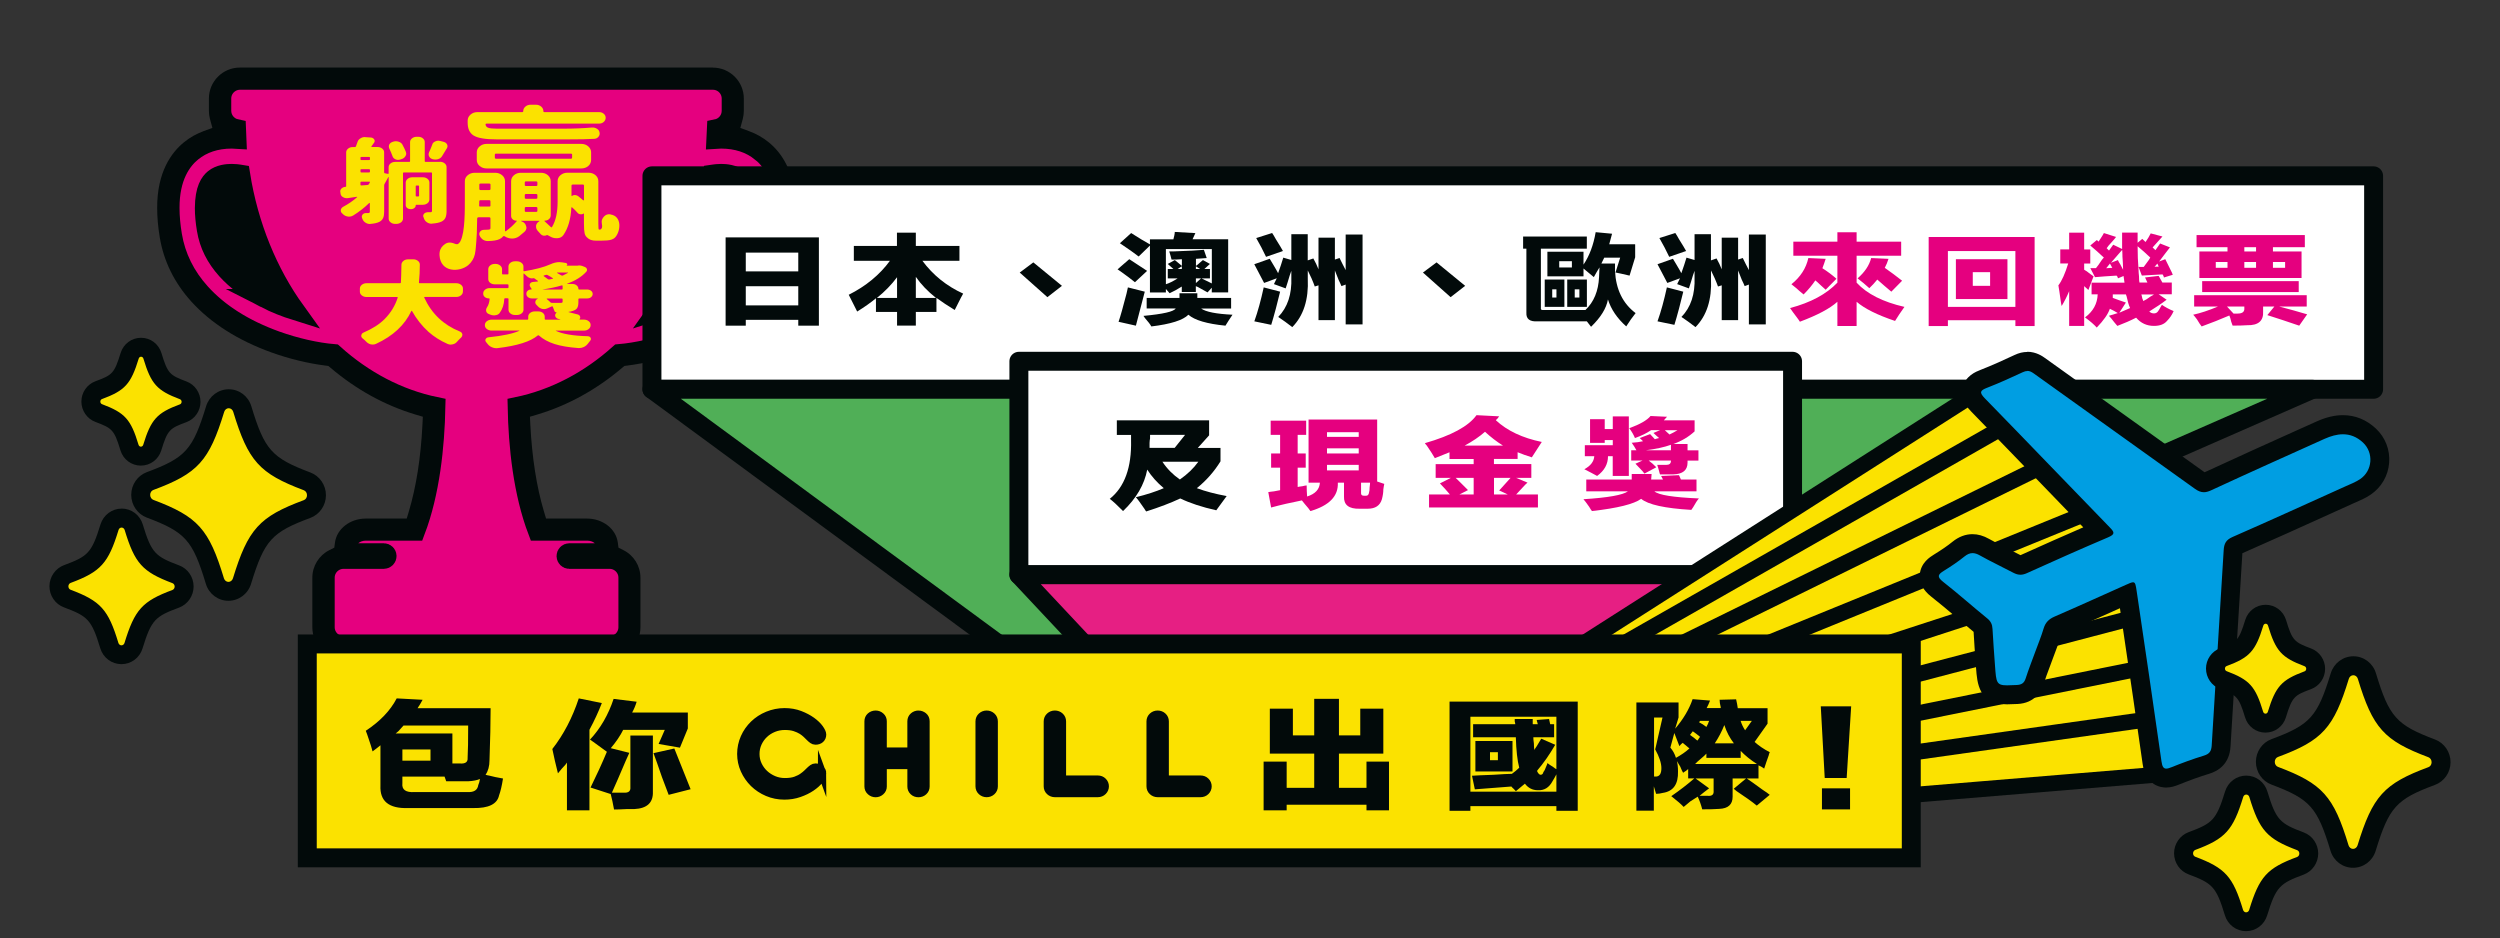
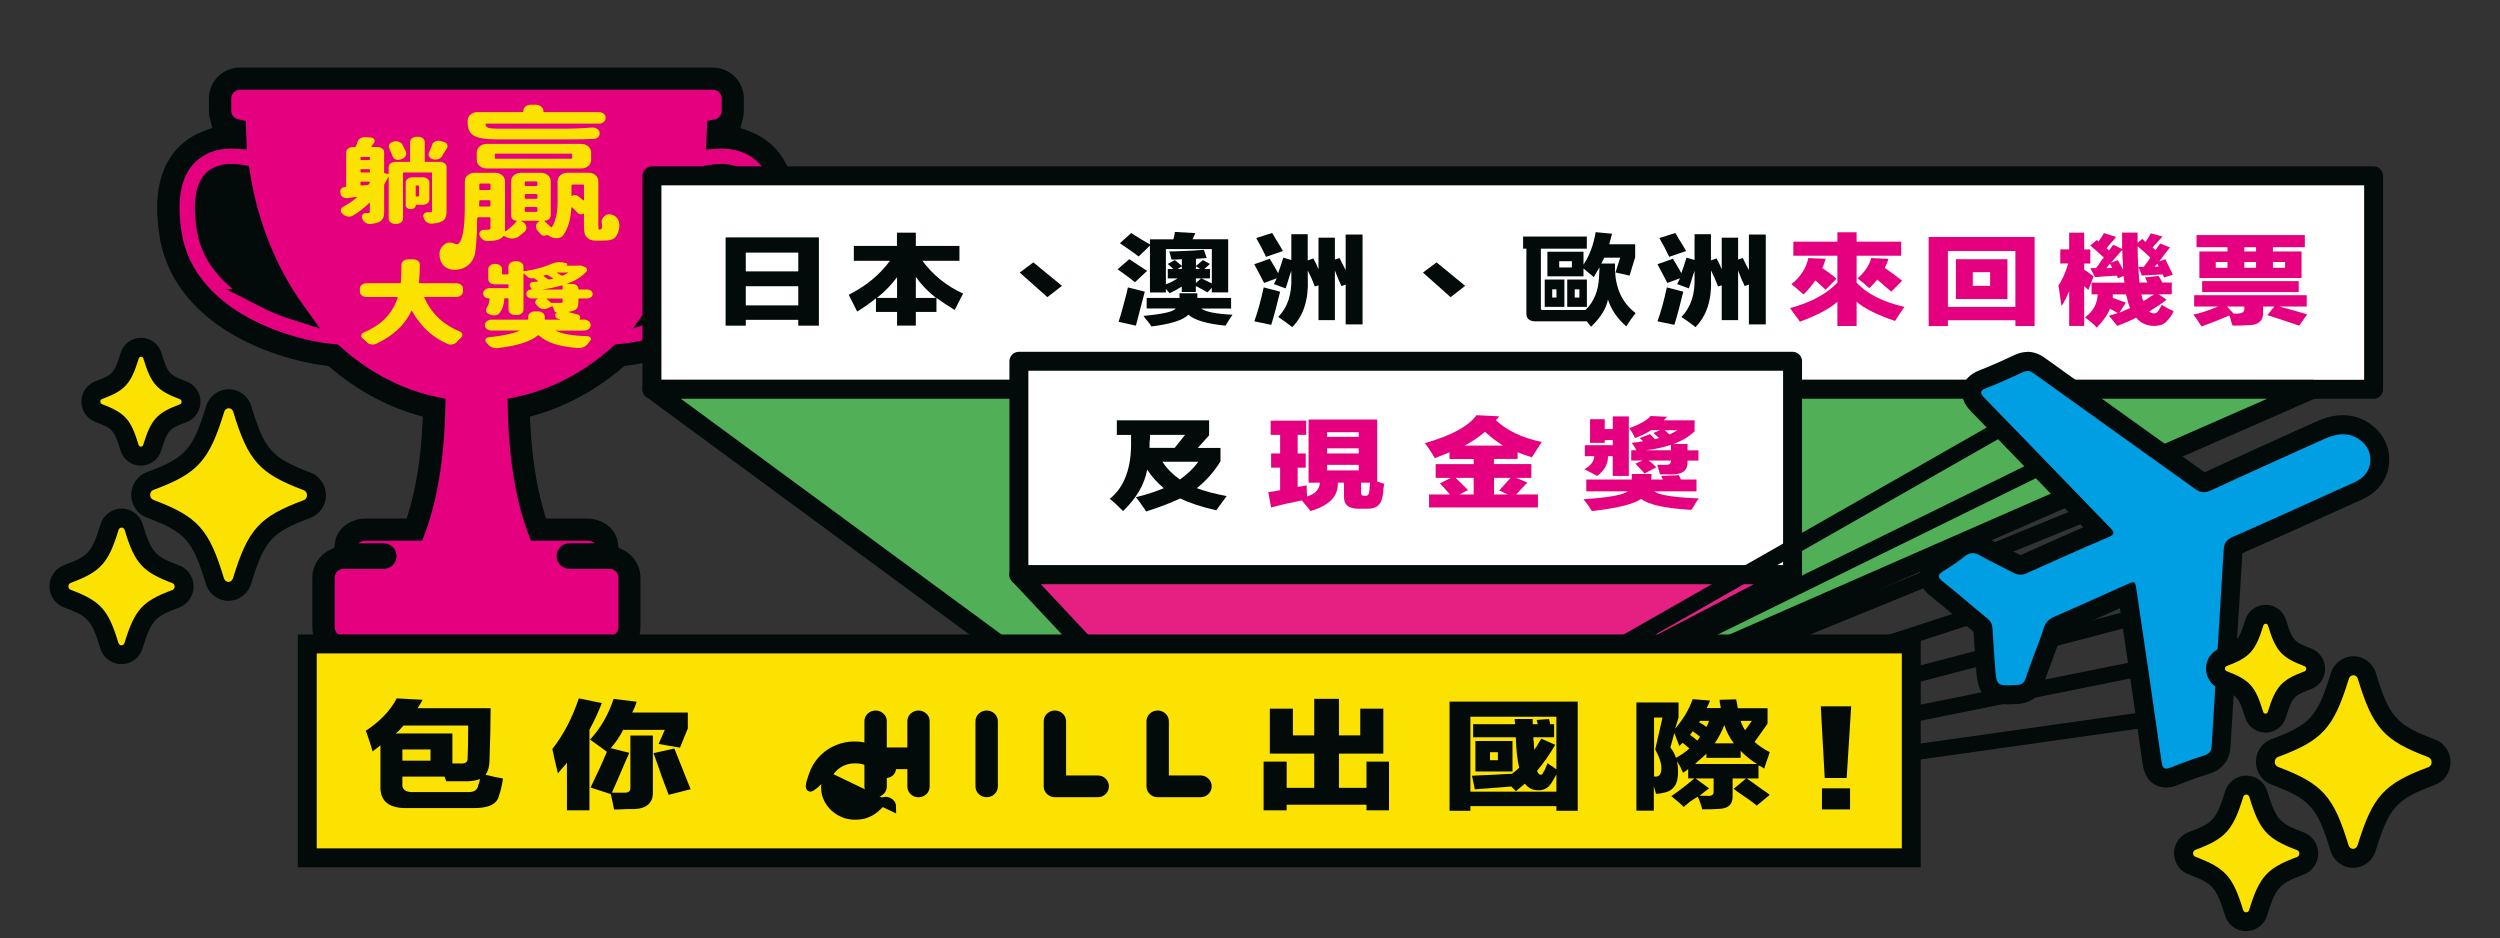
<svg xmlns="http://www.w3.org/2000/svg" id="Layer_1" data-name="Layer 1" viewBox="0 0 450 168.87">
  <rect x="0" y="0" width="450" height="168.87" fill="#333333" stroke="none" />
  <defs>
    <style>
      .cls-1 {
        fill: #e61f83;
      }

      .cls-1, .cls-2, .cls-3, .cls-4, .cls-5, .cls-6, .cls-7, .cls-8 {
        stroke: #020a0a;
      }

      .cls-1, .cls-2, .cls-4, .cls-5, .cls-6 {
        stroke-width: 3.41px;
      }

      .cls-1, .cls-5, .cls-6 {
        stroke-linecap: round;
        stroke-linejoin: round;
      }

      .cls-9, .cls-4 {
        fill: #e5007f;
      }

      .cls-9, .cls-10, .cls-11, .cls-12 {
        stroke-width: 0px;
      }

      .cls-2, .cls-3, .cls-4, .cls-7, .cls-8 {
        stroke-miterlimit: 10;
      }

      .cls-2, .cls-7, .cls-12 {
        fill: #fbe200;
      }

      .cls-3 {
        stroke-width: 1.49px;
      }

      .cls-3, .cls-10 {
        fill: #020a0a;
      }

      .cls-5 {
        fill: #50af57;
      }

      .cls-6 {
        fill: #fff;
      }

      .cls-11 {
        fill: #009ee2;
      }

      .cls-7, .cls-8 {
        stroke-width: 2.84px;
      }

      .cls-8 {
        fill: none;
      }
    </style>
  </defs>
  <g>
    <g>
      <path class="cls-10" d="M128.31,12.17c3.08,0,5.58,2.5,5.58,5.58v2.2c0,.49-.07.98-.19,1.46l-.44,1.62,1.58.58c1.29.47,2.49,1.15,3.55,2.02,2.21,1.8,4.84,5.31,4.81,11.86,0,1.61-.16,3.38-.48,5.26-.71,4.26-2.61,8.13-5.65,11.5-3.52,3.9-8.38,6.99-14.42,9.18-3.24,1.16-6.6,1.98-9.72,2.37l-.54.07-.42.35c-4.61,3.91-9.73,6.73-15.2,8.38l-1.38.41.07,1.44c.31,5.95,1.13,11.19,2.44,15.58l.39,1.31h7.37c2.82,0,5.2,1.84,5.54,4.28l.13.96.86.43c1.91.95,3.09,2.87,3.09,4.99v8.92c0,3.08-2.5,5.58-5.58,5.58h-47.9c-3.08,0-5.58-2.5-5.58-5.58v-8.92c0-2.13,1.19-4.04,3.09-4.99l.86-.43.13-.96c.34-2.44,2.72-4.28,5.54-4.28h7.37l.39-1.31c1.31-4.38,2.14-9.62,2.44-15.58l.07-1.44-1.38-.41c-5.48-1.65-10.6-4.47-15.21-8.38l-.42-.35-.54-.07c-3.12-.39-6.47-1.2-9.7-2.36-6.06-2.19-10.91-5.28-14.44-9.18-3.04-3.37-4.95-7.24-5.66-11.51-.31-1.87-.47-3.65-.47-5.29-.03-6.52,2.6-10.04,4.81-11.84,1.06-.87,2.26-1.54,3.55-2.02l1.58-.58-.44-1.62c-.13-.48-.19-.97-.19-1.46v-2.2c0-3.08,2.5-5.58,5.58-5.58h85.1" />
      <path class="cls-4" d="M136.95,27.39c-1.9-1.55-4.3-2.34-7.14-2.35-.32,0-.63.01-.92.03.04-.63.06-1.26.08-1.9,1.51-.3,2.64-1.63,2.64-3.23v-2.2c0-1.82-1.47-3.29-3.29-3.29H43.21c-1.82,0-3.29,1.47-3.29,3.29v2.2c0,1.59,1.13,2.92,2.64,3.23.02.64.05,1.27.08,1.9-.29-.02-.6-.03-.92-.03-2.84,0-5.24.8-7.14,2.35-1.83,1.49-4,4.44-3.97,10.07,0,1.5.15,3.15.44,4.9.64,3.83,2.35,7.31,5.1,10.35,3.27,3.62,7.81,6.5,13.51,8.56,3.51,1.26,7.26,2.11,10.44,2.38,5.32,4.78,11.57,8.12,18.37,9.52-.15,7.21-1.02,15.53-3.65,22.44h-8.95c-1.82,0-3.29,1.15-3.29,2.58v1.3h6.5c.33,0,.6.27.6.6s-.27.6-.6.6h-7.25c-1.82,0-3.29,1.48-3.29,3.29v8.92c0,1.82,1.47,3.29,3.29,3.29h47.9c1.82,0,3.29-1.47,3.29-3.29v-8.92c0-1.82-1.48-3.29-3.29-3.29h-7.25c-.33,0-.6-.27-.6-.6s.27-.6.6-.6h6.5v-1.3c0-1.42-1.48-2.58-3.29-2.58h-8.96c-2.63-6.91-3.51-15.23-3.65-22.44,6.79-1.41,13.05-4.74,18.37-9.52,3.17-.27,6.93-1.12,10.44-2.38,5.69-2.06,10.24-4.94,13.51-8.56,2.75-3.04,4.46-6.52,5.1-10.35.3-1.76.45-3.41.45-4.9.03-5.63-2.14-8.59-3.97-10.07ZM47.69,53.72c-2.86-1.46-5.2-3.18-6.95-5.13-1.97-2.19-3.15-4.56-3.6-7.24-.24-1.42-.36-2.73-.36-3.88.02-3.49.99-4.71,1.72-5.32.98-.82,2.42-.94,3.19-.94h.03c.6,0,1.11.07,1.36.11.09.01.17.03.23.04,1.48,9.31,4.98,17.75,9.92,24.61-1.82-.57-3.72-1.31-5.55-2.25ZM134.39,41.35c-.45,2.68-1.63,5.05-3.6,7.24-1.75,1.95-4.09,3.67-6.95,5.13-1.83.94-3.73,1.68-5.55,2.25,4.94-6.86,8.44-15.3,9.92-24.61.07-.01.14-.03.23-.04.26-.04.76-.11,1.36-.11h.03c.77,0,2.21.12,3.19.94.73.61,1.7,1.83,1.72,5.32,0,1.15-.12,2.45-.36,3.88Z" />
    </g>
    <g>
      <g>
        <path class="cls-12" d="M83.32,52.5c0,.26-.12.48-.35.67-.24.19-.52.28-.84.28h-5.68s-.07.01-.09.03-.02.05,0,.08c1.33,2.89,3.46,4.92,6.39,6.1.26.1.41.26.47.49v.15c0,.16-.07.31-.2.44-.27.25-.53.51-.77.79-.19.23-.44.38-.77.45-.12.03-.24.05-.34.05-.2,0-.4-.04-.59-.13-1.31-.58-2.44-1.3-3.4-2.15-1.17-1.05-2.17-2.3-2.99-3.77-.01-.02-.03-.03-.06-.03s-.05.01-.06.03c-1.19,2.54-3.3,4.5-6.35,5.91-.19.09-.38.13-.59.13-.11,0-.22-.01-.34-.03-.31-.08-.57-.22-.79-.44-.22-.23-.44-.44-.69-.63-.17-.14-.26-.3-.26-.47,0-.03,0-.06.02-.1.03-.22.16-.38.4-.49,1.6-.69,2.87-1.5,3.8-2.44,1.11-1.12,1.89-2.41,2.35-3.85.01-.03,0-.06-.02-.08s-.05-.03-.08-.03h-5.52c-.32,0-.6-.09-.84-.28-.24-.19-.35-.41-.35-.67v-.58c0-.26.12-.48.35-.67.24-.19.52-.28.84-.28h6.01c.11,0,.17-.04.18-.11.04-.58.07-1.66.1-3.24.01-.26.13-.48.36-.67s.51-.28.85-.28h.93c.32,0,.6.09.83.28.23.18.34.4.34.66,0,1.07-.05,2.15-.16,3.25-.01.08.03.11.12.11h6.61c.32,0,.6.09.84.28.24.19.35.41.35.67v.58Z" />
        <path class="cls-12" d="M106.31,58.56c0,.26-.12.48-.35.67-.24.19-.52.28-.84.28h-5.04s-.04,0-.04.02c0,.02,0,.02.02.02,1.17.57,3.09.9,5.74.97.23.01.4.1.51.27.04.08.06.15.06.21,0,.1-.03.19-.1.29-.16.18-.31.37-.45.57-.19.26-.44.46-.75.61-.26.12-.53.18-.81.18h-.16c-1.74-.13-3.17-.37-4.29-.73-1.12-.36-2.06-.87-2.81-1.54-.07-.05-.13-.05-.2,0-1.29,1.1-3.7,1.86-7.22,2.28-.08.01-.16.02-.24.02-.26,0-.51-.05-.77-.16-.31-.13-.57-.32-.77-.57-.09-.13-.2-.25-.3-.37-.09-.11-.14-.22-.14-.32,0-.08.02-.15.06-.23.11-.19.29-.3.55-.32,2.52-.26,4.36-.65,5.52-1.17.01,0,.02,0,.01-.02,0-.02-.02-.02-.03-.02h-5c-.32,0-.6-.09-.84-.28-.24-.19-.35-.41-.35-.67v-.05c0-.27.12-.5.35-.68.24-.18.52-.28.84-.28h6.47c.09,0,.14-.04.14-.13v-.41c0-.27.12-.5.35-.68.24-.18.52-.27.84-.27h.59c.34,0,.62.09.85.27.23.18.34.41.34.68v.41c0,.09.05.13.16.13h2.61s.02,0,.03-.02,0-.02,0-.03c-.11-.02-.22-.05-.32-.08-.28-.07-.47-.21-.57-.44-.03-.08-.04-.15-.04-.21,0-.14.05-.27.16-.39l.12-.13s0-.02-.02-.02c-.2,0-.33-.08-.38-.24-.07-.23-.17-.49-.3-.78-.04-.08-.1-.09-.18-.05l-.81.36c-.19.09-.38.13-.57.13-.11,0-.22-.01-.32-.03-.31-.08-.57-.22-.77-.44-.09-.1-.19-.19-.28-.29-.15-.14-.22-.3-.22-.47,0-.04,0-.09.02-.13.04-.23.18-.39.42-.5.01-.01.02-.02.01-.04,0-.02-.02-.02-.03-.02h-1.01c-.28,0-.52-.08-.72-.23-.2-.16-.29-.35-.29-.58v-.1c0-.19.09-.36.26-.5.17-.14.38-.21.63-.21.03,0,.05-.01.06-.03.01-.02.01-.04,0-.05-.07-.13-.16-.26-.26-.4-.07-.1-.1-.19-.1-.29,0-.09.02-.17.06-.26.11-.19.29-.3.55-.32.28-.02.56-.05.83-.08.03,0,.05-.01.06-.04.01-.03,0-.05-.02-.07-.13-.11-.34-.26-.63-.45-.05-.03-.12-.04-.18-.03-.08.02-.17.03-.26.03-.13,0-.26-.02-.38-.07-.22-.06-.4-.18-.55-.34-.16-.16-.32-.31-.49-.45-.01-.02-.03-.03-.06-.02-.03.01-.04.03-.04.05v6.46c0,.27-.12.5-.35.68-.24.18-.52.28-.84.28h-.32c-.34,0-.62-.09-.85-.28-.23-.18-.34-.41-.34-.68v-1.92c0-.09-.05-.13-.16-.13h-.46c-.09,0-.14.04-.14.13-.04.98-.32,1.83-.85,2.54-.18.23-.45.36-.81.39-.07.01-.13.02-.18.02-.28,0-.55-.06-.79-.18-.05-.02-.11-.05-.18-.08-.24-.1-.39-.26-.45-.5-.01-.06-.02-.13-.02-.19,0-.16.05-.31.14-.45.3-.44.46-.96.5-1.55,0-.08-.05-.11-.14-.11-.28,0-.52-.08-.72-.24-.2-.16-.29-.36-.29-.58v-.1c0-.25.11-.46.33-.65.22-.18.49-.28.8-.28h3.26c.11,0,.16-.04.16-.11v-.44c0-.09-.05-.13-.16-.13h-2.29c-.34,0-.62-.09-.85-.27-.23-.18-.34-.41-.34-.68v-1.78c0-.26.11-.48.34-.67.23-.19.51-.28.85-.28h.1c.32,0,.6.09.84.28.24.19.35.41.35.67v.81c0,.09.05.13.14.13h.85c.11,0,.16-.04.16-.13v-1.28c0-.26.11-.48.34-.67.23-.19.51-.28.85-.28h.32c.32,0,.6.09.84.28.24.19.35.41.35.67v.74c0,.08.05.11.14.1,2.01-.32,3.58-.74,4.71-1.25.57-.26,1.11-.39,1.62-.39.18,0,.35.02.53.05l.65.11c.12.03.2.1.23.19.03.1,0,.18-.09.24-.01.01-.02.02-.01.03s.02.02.03.02h1.92s.06,0,.1-.02c.08-.01.16-.02.22-.02.19,0,.37.03.55.1l.41.16c.21.08.35.2.41.38s.02.34-.11.49c-.82.91-1.97,1.62-3.44,2.15-.01.01-.02.02-.02.03s0,.02.02.02h.93c.31,0,.57.09.78.26s.31.38.31.63c0,.08.05.11.14.11h1.42c.28,0,.52.08.72.23.2.16.29.35.29.57s-.1.42-.29.58-.43.23-.72.23h-1.4c-.11,0-.16.04-.16.13v.52c0,.47-.07.83-.22,1.07-.15.24-.42.42-.83.53-.22.08-.45.13-.69.16-.03,0-.04,0-.04.02s0,.02.02.03c.63.15,1.18.29,1.64.42.22.06.36.19.42.37.03.05.04.11.04.16,0,.12-.05.23-.14.32-.01.01-.01.03,0,.05.01.02.03.03.04.03h.77c.32,0,.6.09.84.28.24.18.35.41.35.68v.05ZM101.13,52.12c.09,0,.14-.04.14-.13v-.53s-.01-.04-.04-.07c-.03-.02-.06-.03-.1-.02-1,.3-2.14.54-3.44.73v.02h3.44ZM97.89,49.6s-.04.03-.05.05,0,.04.03.06c.24.16.5.35.77.55.07.05.15.07.26.05.15-.03.34-.08.59-.13.03-.01.04-.03.05-.05s0-.04-.03-.06c-.31-.21-.63-.39-.97-.57-.08-.04-.17-.05-.26-.02-.09.03-.22.07-.38.11ZM101.27,53.87c0-.09-.05-.13-.14-.13h-2.67s-.04.01-.05.03,0,.04.01.06c.24.19.46.39.65.58.07.06.15.1.24.11h1.62c.12,0,.21-.02.26-.05s.08-.09.08-.18v-.44ZM102.22,49.13s.04-.03.03-.05-.02-.03-.05-.03h-1.9s-.02.01-.03.03,0,.04,0,.05c.31.16.57.31.77.44.08.05.17.06.26.03.32-.15.63-.31.91-.47Z" />
      </g>
      <path class="cls-12" d="M79.19,29.12c.32,0,.6.09.84.28.24.19.35.41.35.67v7.93c0,.5-.07.89-.2,1.19s-.37.53-.71.7c-.42.19-.98.31-1.68.36-.04.01-.08.02-.12.02-.28,0-.55-.08-.79-.24-.27-.17-.45-.39-.55-.66-.03-.1-.06-.19-.1-.29-.04-.08-.06-.15-.06-.23,0-.13.05-.25.16-.37.15-.17.36-.26.65-.28h.46c.12,0,.21-.02.25-.06.05-.04.07-.1.07-.19v-6.8c0-.08-.05-.11-.16-.11h-4.92c-.09,0-.14.04-.14.11v8.19c0,.27-.12.5-.35.68-.24.18-.52.28-.84.28h-.2c-.34,0-.62-.09-.85-.28s-.34-.41-.34-.68v-7.47s0-.02-.03-.02-.03,0-.03.02c-.23.44-.46.86-.69,1.25-.04.08-.06.15-.06.23v4.76c0,.47-.06.85-.19,1.14-.13.29-.35.51-.68.69-.39.19-.92.31-1.58.36-.04.01-.08.02-.12.02-.28,0-.55-.08-.79-.24-.27-.17-.45-.39-.55-.66-.03-.08-.05-.15-.08-.21-.03-.08-.04-.15-.04-.23,0-.12.05-.24.14-.36.15-.18.36-.27.63-.27h.38c.11,0,.18-.02.23-.06.05-.04.07-.11.07-.2v-1.52s-.01-.04-.04-.04c-.03,0-.05,0-.06,0-.89.87-1.87,1.63-2.93,2.28-.22.13-.45.19-.71.19-.07,0-.13,0-.2-.02-.32-.04-.6-.17-.83-.37-.07-.06-.14-.13-.2-.19-.18-.15-.26-.32-.26-.52v-.1c.04-.24.18-.43.42-.57.93-.5,1.77-1.07,2.51-1.73.03-.02.03-.04.02-.06-.01-.02-.03-.02-.06-.02-.45.08-.98.16-1.6.24-.08.01-.16.02-.22.02-.23,0-.45-.06-.65-.18-.27-.15-.42-.36-.46-.61l-.04-.34s-.02-.08-.02-.11c0-.18.07-.35.22-.5.19-.18.42-.29.71-.31.09,0,.14-.04.14-.11v-6.1c0-.26.12-.48.35-.67.24-.19.52-.28.84-.28h.36c.11,0,.17-.04.2-.11.11-.27.21-.54.3-.83.08-.26.26-.47.53-.63.23-.15.49-.23.77-.23.04,0,.08,0,.12.02l.93.06c.28.01.49.12.63.32.07.1.1.2.1.3s-.03.2-.1.3c-.17.26-.34.49-.5.7-.01.02-.01.04,0,.06.01.02.04.03.08.03h1.03c.32,0,.6.09.84.28.24.19.35.41.35.67v3.62c0,.09.05.14.14.16l.53.1s.06,0,.09,0c.03-.02.05-.04.05-.07v-1.13c0-.26.11-.48.34-.67s.51-.28.85-.28h2.53c.09,0,.14-.04.14-.11v-3.46c0-.26.12-.48.35-.67.24-.19.52-.28.84-.28h.26c.34,0,.62.09.85.28.23.19.34.41.34.67v3.46c0,.08.05.11.16.11h2.55ZM66.43,28.81c.11,0,.16-.04.16-.13v-.32c0-.08-.05-.11-.16-.11h-1.4c-.09,0-.14.04-.14.11v.32c0,.09.05.13.14.13h1.4ZM65.03,30.46c-.09,0-.14.04-.14.11v.34c0,.09.05.13.14.13h1.4c.11,0,.16-.04.16-.13v-.34c0-.08-.05-.11-.16-.11h-1.4ZM64.89,33.28c0,.08.05.11.14.1l1.11-.08c.11-.01.18-.05.22-.11.03-.03.06-.08.1-.14.04-.06.07-.11.08-.14.03-.04.04-.09.04-.14s-.03-.07-.1-.07h-1.46c-.09,0-.14.04-.14.13v.45ZM73.06,27.39c.04.1.06.19.06.29,0,.16-.05.31-.16.45-.15.25-.38.42-.71.52l-.24.08c-.12.03-.24.05-.36.05-.16,0-.32-.03-.46-.1-.27-.12-.45-.3-.53-.55-.16-.45-.36-.92-.59-1.41-.05-.12-.08-.23-.08-.34,0-.13.03-.25.08-.37.13-.24.35-.4.65-.49l.06-.02c.16-.05.32-.08.47-.08.16,0,.32.03.49.08.32.1.55.27.69.52.24.44.46.89.65,1.36ZM77.29,35.9c0,.27-.11.5-.34.68-.23.18-.51.28-.85.28h-1.15c-.08,0-.12.03-.12.1,0,.19-.08.36-.25.49-.17.13-.37.2-.62.2h-.02c-.26,0-.47-.07-.65-.21-.18-.14-.26-.31-.26-.5v-4.08c0-.26.12-.48.35-.67.24-.19.52-.28.84-.28h1.88c.34,0,.62.09.85.28s.34.41.34.67v3.04ZM75.43,33.52c0-.09-.05-.13-.14-.13h-.3c-.11,0-.16.04-.16.13v1.73c0,.08.05.11.16.11h.3c.09,0,.14-.04.14-.11v-1.73ZM77.81,26c.08-.25.26-.43.55-.55.17-.09.36-.13.55-.13.11,0,.22.02.32.05l.59.15c.31.08.53.23.65.47.05.11.08.22.08.32,0,.12-.03.24-.1.36-.43.7-.73,1.2-.91,1.49-.16.24-.4.4-.71.5-.16.04-.32.06-.47.06s-.31-.02-.48-.06c-.3-.09-.51-.25-.63-.49-.07-.12-.1-.24-.1-.37,0-.11.02-.22.06-.34.23-.49.43-.97.61-1.46Z" />
      <g>
        <g>
          <path class="cls-12" d="M85.3,24.42c.74.45,2.12.67,4.16.67h12.66c2.21,0,3.83-.03,4.85-.1.32-.02.57-.14.76-.38.19-.23.25-.49.19-.76-.04-.28-.19-.5-.46-.67-.27-.17-.56-.25-.88-.23-1.62.14-3.33.21-5.15.21h-11.97c-.76,0-1.28-.05-1.57-.16-.29-.1-.45-.29-.49-.57-.02-.12.05-.18.21-.18h20.22c.34,0,.62-.1.85-.31.23-.21.34-.45.34-.74s-.11-.53-.34-.72c-.23-.2-.51-.3-.85-.3h-9.84c-.12,0-.18-.05-.18-.16,0-.33-.13-.6-.39-.83-.26-.22-.58-.34-.96-.34h-.93c-.38,0-.7.11-.96.34-.26.22-.39.5-.39.83,0,.1-.06.16-.18.16h-8.05c-.5,0-.92.15-1.26.45-.34.3-.51.66-.51,1.07v.39c0,1.1.37,1.88,1.11,2.33Z" />
          <path class="cls-12" d="M104.63,25.9h-17.05c-.48,0-.89.15-1.24.45-.35.3-.52.66-.52,1.07v1.37c0,.43.17.79.52,1.09.35.29.76.44,1.24.44h17.05c.5,0,.92-.15,1.26-.44.34-.29.51-.66.51-1.09v-1.37c0-.41-.17-.77-.51-1.07-.34-.3-.76-.45-1.26-.45ZM102.98,28.36c0,.14-.07.21-.21.21h-13.49c-.14,0-.21-.07-.21-.21v-.52c0-.12.07-.18.21-.18h13.49c.14,0,.21.06.21.18v.52Z" />
          <path class="cls-12" d="M109.91,38.58c-.54-.09-.92.11-1.17.38-.35.37-.52.72-.4,1.38.04.19.07.39.03.58-.03.13-.11.29-.22.36-.07.05-.34.08-.38,0-.05-.08-.05-.28-.05-.41,0-.2-.02-.4-.02-.61,0,0,0-7.64,0-7.64,0-.43-.17-.79-.51-1.09-.34-.29-.76-.44-1.26-.44h-3.8c-.48,0-.89.15-1.24.44-.35.29-.52.66-.52,1.09v3.65c0,1.95-.33,3.47-.99,4.56-.06.12-.14.13-.24.03-.32-.31-.7-.66-1.14-1.06-.02-.02-.03-.03-.01-.05,0-.02.02-.03.04-.03.32,0,.58-.09.79-.28.21-.19.31-.42.31-.7v-6.11c0-.43-.17-.79-.51-1.09-.34-.29-.76-.44-1.26-.44h-3.59c-.5,0-.92.15-1.26.44-.34.29-.51.66-.51,1.09v6.24c0,.24.09.44.28.61.19.16.42.25.7.25.08,0,.09.03.03.08-.58.69-1.24,1.29-1.97,1.81-.04.02-.07.02-.1,0-.03-.02-.04-.04-.04-.08v-.52s0-8.39,0-8.39c0-.43-.17-.79-.52-1.09-.35-.29-.76-.44-1.24-.44h-3.71c-.48,0-.89.15-1.24.44-.35.29-.52.66-.52,1.09v2.82c0,2.38.05,6.32-.78,7.92h0s0,0,0,0c0,0,0,.01,0,.02-.03.06-.06.11-.1.16-.02.03-.05.07-.07.1-.1.12-.23.23-.28.26-.26.14-.6-.05-.86-.14-.83-.26-1.31-.04-1.83.44-.38.35-.68.9-.64,1.73.17,3.14,3.6,3.1,5.17,1.79.59-.49,1.04-1.23,1.2-1.98.16-.78.19-1.58.26-2.37h0c.1-1.32.08-1.16.15-4.06.02-.14.11-.21.27-.21h1.88c.16,0,.24.07.24.21v1.71c0,.12-.03.2-.07.23-.05.03-.15.06-.31.08-.14.02-.4.03-.78.03-.3,0-.53.1-.69.31-.16.21-.2.43-.12.67.12.31.32.57.6.78.26.17.56.26.9.26h.06c.9-.02,1.58-.13,2.03-.34.28-.14.49-.29.63-.47.08-.1.18-.12.3-.05.4.26.84.4,1.32.41h.03c.46,0,.88-.14,1.26-.41.32-.26.64-.53.96-.8.24-.22.36-.47.36-.75,0-.09-.02-.17-.06-.26-.08-.4-.33-.68-.75-.85l-.12-.05s-.03-.03-.03-.05.02-.03.06-.03h3.2s.03.01.04.04c0,.03,0,.04-.01.04-.34.19-.54.46-.6.8v.18c0,.28.1.53.3.75.2.21.38.41.54.6.12.14.28.23.49.27.21.04.4.01.58-.09.06-.03.12-.03.18,0,.12.05.25.12.39.21.36.22.75.34,1.17.34h.18c.5-.03.87-.23,1.11-.6.84-1.23,1.31-2.86,1.41-4.89,0-.03.02-.06.06-.08.04-.02.07,0,.09.03.38.33.7.65.96.96.14.16.31.25.52.27.21.03.39-.01.55-.12.06-.05.09-.04.09.03v1.76c0,.83.04,1.41.12,1.75.08.34.24.6.48.79.34.36.86.54,1.56.54.61,0,1.38.01,1.99-.04.55-.05,1.12-.14,1.52-.61.95-1.12,1.19-3.74-.86-4.06ZM88.29,37c0,.12-.08.18-.24.18h-1.59c-.16,0-.23-.06-.21-.18,0-.09,0-.21.01-.38,0-.16.01-.29.01-.38,0-.14.08-.21.24-.21h1.53c.16,0,.24.07.24.21v.75ZM88.29,34c0,.14-.08.21-.24.21h-1.53c-.16,0-.24-.07-.24-.21v-.78c0-.12.08-.18.24-.18h1.53c.16,0,.24.06.24.18v.78ZM96.73,37.96c0,.12-.08.18-.24.18h-1.82c-.14,0-.21-.06-.21-.18v-.49c0-.14.07-.21.21-.21h1.82c.16,0,.24.07.24.21v.49ZM96.73,35.6c0,.12-.08.18-.24.18h-1.82c-.14,0-.21-.06-.21-.18v-.47c0-.14.07-.21.21-.21h1.82c.16,0,.24.07.24.21v.47ZM96.73,33.3c0,.12-.08.18-.24.18h-1.82c-.14,0-.21-.06-.21-.18v-.44c0-.14.07-.21.21-.21h1.82c.16,0,.24.07.24.21v.44ZM105.11,35.99s-.02.06-.06.08c-.04.02-.07,0-.09-.03-.36-.31-.65-.55-.87-.72-.16-.12-.34-.19-.55-.21-.21-.02-.4.03-.58.16-.06.03-.09.03-.09-.03v-1.84c0-.12.08-.18.24-.18h1.8c.14,0,.21.06.21.18v2.59Z" />
        </g>
        <line class="cls-12" x1="82.9" y1="43.37" x2="85.75" y2="43.36" />
      </g>
    </g>
  </g>
  <g>
    <rect class="cls-6" x="117.35" y="31.65" width="309.9" height="38.42" />
    <polygon class="cls-5" points="228.98 152.15 416.24 70.07 117.35 70.07 228.98 152.15" />
    <g>
      <path class="cls-10" d="M143.69,58.62v-1.05h-9.45v1.05h-3.63v-15.89h16.79v15.89h-3.71ZM134.24,45.47v3.38h9.45v-3.38h-9.45ZM134.24,51.52v3.45h9.45v-3.45h-9.45Z" />
      <path class="cls-10" d="M161.47,41.88h3.38v2.39h7.85v2.67h-6.67c1.91,2.58,4.36,4.55,7.34,5.91-.11.19-.25.45-.42.77-.51.98-.87,1.71-1.1,2.18-1.24-.75-2.33-1.48-3.29-2.18v2.53h-3.71v2.46h-3.38v-2.46h-3.8v-2.46c-.9.75-2.02,1.55-3.38,2.39-.51-1.03-1.01-2.04-1.52-3.02,3.09-1.55,5.57-3.59,7.42-6.12h-6.5v-2.67h7.76v-2.39ZM161.47,49.9c-1.01,1.36-2.22,2.6-3.63,3.73h3.63v-3.73ZM168.48,53.63c-1.52-1.22-2.73-2.48-3.63-3.8v3.8h3.63Z" />
      <path class="cls-10" d="M191.15,51.45l-2.62,2.04-4.98-4.43,2.45-1.83,5.15,4.22Z" />
      <path class="cls-10" d="M203.28,46.66c.39.24.93.59,1.6,1.05.73.47,1.27.82,1.6,1.05l-2.19,2.04c-.56-.47-1.43-1.12-2.62-1.97-.22-.14-.39-.26-.51-.35l2.11-1.83ZM203.02,51.73l3.04.77c-.56,2.11-1.1,4.15-1.6,6.12l-3.12-.7c.34-.98.81-2.67,1.43-5.06.11-.47.2-.84.25-1.12ZM215.17,41.95l-.51,1.12h6.41v9.56h-2.95v-.84l-.76.84c-.39-.23-.99-.56-1.77-.98.11.05,0,0-.34-.14v1.05h-2.53v-.98c-.73.47-1.46.87-2.19,1.2l-.67-.77v.63h-2.87v-8.44l-2.03,1.97c-.79-.61-1.91-1.41-3.38-2.39l2.03-1.83c1.24.8,2.36,1.48,3.38,2.04v-.91h4.22c.05-.14.11-.38.17-.7.06-.28.08-.49.08-.63l3.71.21ZM206.4,53.63h5.91v-.84h3.21v.84h6.08v1.9h-5.4c.84.61,2.73.98,5.65,1.12-.51.75-.93,1.41-1.27,1.97-3.32-.33-5.54-.98-6.67-1.97-.96.98-3.18,1.69-6.67,2.11-.17-.33-.56-.84-1.18-1.55-.11-.19-.2-.31-.25-.35,3.54-.33,5.48-.77,5.82-1.34h-5.23v-1.9ZM216.52,46.81l1.27.7-1.01.91h1.01v1.69h-1.52l1.86.91v-6.19h-8.27v6.33c.62-.19,1.32-.54,2.11-1.05h-1.77v-1.69h1.01l-1.01-.91,1.27-.7c.45.38.87.73,1.27,1.05v-1.2c-.62.05-1.24.07-1.86.07-.11-.47-.25-.96-.42-1.48h.84c2.7-.09,4.5-.19,5.4-.28l.51,1.48-1.94.14v1.27c.22-.14.51-.38.84-.7.17-.14.31-.26.42-.35ZM211.97,48.42h.76v-.49l-.76.49ZM216.02,48.42l-.76-.49v.49h.76ZM216.19,50.11h-.93v.84l.93-.84Z" />
      <path class="cls-10" d="M231.01,46.38l1.43.42v-4.64h2.95v4.71l1.01-.35c.11.19.28.52.51.98.17.42.31.75.42.98v-5.7h2.95v3.94l.84-.28c.34.7.7,1.43,1.1,2.18v-6.4h3.04v16.17h-3.04v-7.17l-.76.28c-.11-.28-.28-.66-.51-1.12-.28-.75-.51-1.31-.67-1.69v8.93h-2.95v-6.26l-.67.21c-.11-.33-.31-.82-.59-1.48-.28-.61-.51-1.08-.67-1.41v1.48c.17,3.75-.76,6.66-2.79,8.72-.84-.66-1.69-1.27-2.53-1.83,1.69-1.73,2.47-4.1,2.36-7.1v-1.2c-.17.42-.39,1.12-.68,2.11-.17.47-.28.82-.34,1.05l-2.11-.77c.06-.14.17-.38.34-.7.06-.14.11-.26.17-.35l-2.28.84c-.22-.42-.62-1.17-1.18-2.25-.28-.52-.48-.89-.59-1.12l2.78-.98c.17.28.39.66.67,1.12.39.66.68,1.15.84,1.48.34-.94.65-1.87.93-2.81ZM227.47,51.73l2.95.77c-.17.7-.42,1.71-.76,3.02-.34,1.27-.62,2.25-.84,2.95l-3.04-.63c.62-1.73,1.18-3.77,1.69-6.12ZM228.99,41.95c.17.24.39.61.67,1.12.62.98,1.04,1.69,1.27,2.11l-3.04,1.05c-.17-.33-.45-.89-.84-1.69-.45-.8-.76-1.36-.93-1.69l2.87-.91Z" />
      <path class="cls-10" d="M263.73,51.45l-2.62,2.04-4.98-4.43,2.45-1.83,5.15,4.22Z" />
      <path class="cls-10" d="M294.33,43.99v2.32l-1.01,3.3c-.34-.09-.84-.21-1.52-.35-.45-.09-.79-.16-1.01-.21l.84-2.67h-2.87c-.17.33-.34.68-.51,1.05h2.45v1.34c.17,3.33,1.41,5.86,3.71,7.59-.56.7-1.13,1.5-1.69,2.39-1.63-1.45-2.73-3.07-3.29-4.85-.28,1.59-1.29,3.23-3.04,4.92l-.76-.98h-8.86c-1.41.09-2.08-.42-2.02-1.55v-11.53h-.59v-2.18h11.47v2.18h-8.27v10.69c-.06.28.11.4.51.35h7.51c1.52-1.45,2.33-3.42,2.45-5.91l.08-1.76c-.11.19-.28.47-.51.84-.23.42-.39.73-.51.91-.56-.47-1.18-.98-1.86-1.55v1.41h-6.5v-4.43h6.5v2.32c1.07-1.59,1.8-3.54,2.19-5.84l2.95.28c-.17.61-.34,1.24-.51,1.9h4.64ZM278.05,50.32h3.54v4.92h-3.54v-4.92ZM279.4,52.08v1.48h.76v-1.48h-.76ZM280.66,47.02v1.12h2.28v-1.12h-2.28ZM282.1,50.32h3.54v4.92h-3.54v-4.92ZM283.45,52.08v1.48h.84v-1.48h-.84Z" />
      <path class="cls-10" d="M303.59,46.38l1.43.42v-4.64h2.95v4.71l1.01-.35c.11.19.28.52.51.98.17.42.31.75.42.98v-5.7h2.95v3.94l.84-.28c.34.7.7,1.43,1.1,2.18v-6.4h3.04v16.17h-3.04v-7.17l-.76.28c-.11-.28-.28-.66-.51-1.12-.28-.75-.51-1.31-.67-1.69v8.93h-2.95v-6.26l-.67.21c-.11-.33-.31-.82-.59-1.48-.28-.61-.51-1.08-.67-1.41v1.48c.17,3.75-.76,6.66-2.79,8.72-.84-.66-1.69-1.27-2.53-1.83,1.69-1.73,2.47-4.1,2.36-7.1v-1.2c-.17.42-.39,1.12-.68,2.11-.17.47-.28.82-.34,1.05l-2.11-.77c.06-.14.17-.38.34-.7.06-.14.11-.26.17-.35l-2.28.84c-.22-.42-.62-1.17-1.18-2.25-.28-.52-.48-.89-.59-1.12l2.78-.98c.17.28.39.66.67,1.12.39.66.68,1.15.84,1.48.34-.94.65-1.87.93-2.81ZM300.04,51.73l2.95.77c-.17.7-.42,1.71-.76,3.02-.34,1.27-.62,2.25-.84,2.95l-3.04-.63c.62-1.73,1.18-3.77,1.69-6.12ZM301.56,41.95c.17.24.39.61.67,1.12.62.98,1.04,1.69,1.27,2.11l-3.04,1.05c-.17-.33-.45-.89-.84-1.69-.45-.8-.76-1.36-.93-1.69l2.87-.91Z" />
      <path class="cls-9" d="M330.73,41.81h3.46v1.69h8.02v2.53h-8.02v4.85c1.86,2.02,4.73,3.47,8.61,4.36-.67.94-1.24,1.78-1.69,2.53-3.21-1.08-5.51-2.23-6.92-3.45v4.36h-3.46v-4.36c-1.35,1.22-3.6,2.41-6.75,3.59-.11-.19-.31-.47-.59-.84-.51-.66-.9-1.2-1.18-1.62,3.71-.98,6.55-2.51,8.52-4.57v-4.85h-7.93v-2.53h7.93v-1.69ZM322.46,51.16c1.63-1.31,2.64-2.88,3.04-4.71l3.12.14c-.17.56-.37,1.12-.59,1.69.96.61,1.8,1.24,2.53,1.9l-1.94,1.97c-.23-.19-.54-.47-.93-.84-.39-.38-.7-.66-.93-.84-.56.84-1.27,1.69-2.11,2.53-.17-.14-.42-.35-.76-.63-.22-.23-.7-.63-1.43-1.2ZM334.36,50.11c1.29-1.12,2.11-2.34,2.45-3.66l3.12.14c-.17.56-.39,1.1-.67,1.62,1.07.75,2.11,1.52,3.12,2.32l-1.94,1.97c-.84-.7-1.69-1.43-2.53-2.18-.45.56-.93,1.08-1.43,1.55-.67-.61-1.38-1.2-2.11-1.76Z" />
      <path class="cls-9" d="M347.16,58.69v-16.03h19.07v16.03h-3.46v-1.05h-12.15v1.05h-3.46ZM350.62,45.19v10.05h12.15v-10.05h-12.15ZM352.06,46.66h9.28v7.17h-9.28v-7.17ZM358.22,51.45v-2.46h-3.12v2.46h3.12Z" />
      <path class="cls-9" d="M372.45,41.88h2.7v3.02h1.1v2.53h-1.1v1.12c.28.14.65.4,1.1.77.28.19.48.33.59.42l-.93,2.46-.76-.7v7.17h-2.7v-6.26c-.39.94-.84,1.83-1.35,2.67-.06-.19-.11-.49-.17-.91-.17-1.27-.31-2.2-.42-2.81.62-.8,1.21-2.11,1.77-3.94h-1.43v-2.53h1.6v-3.02ZM376.5,50.88h5.91l-.17-1.2-1.01.42s-.03-.14-.08-.28c-.06-.09-.11-.16-.17-.21-1.58.09-2.87.19-3.88.28l-.84-1.62h1.01c.28-.33.62-.8,1.01-1.41.17-.23.31-.4.42-.49-.84-.8-1.66-1.52-2.45-2.18l1.18-.98c.11.09.22.19.34.28.06-.14.17-.33.34-.56.28-.42.48-.75.59-.98l2.19.7c-.17.24-.42.54-.76.91-.45.47-.76.84-.93,1.12l.42.42.76-1.05,1.6.77v-2.95h2.79v1.83l.84-.7.59.56c.39-.56.7-1.08.93-1.55l2.11.56-1.77,1.97.51.49.84-1.2,1.77.7c-.17.24-.48.63-.93,1.2-.45.61-.79,1.05-1.01,1.34l1.1-.42c.22.42.62,1.22,1.18,2.39-.06-.14,0,0,.17.42l-1.6.49c0-.09-.03-.19-.08-.28-.06-.14-.11-.23-.17-.28-.23,0-.65.02-1.27.07-1.07.05-1.89.09-2.45.14l-.59-1.55h.93c.22-.33.53-.75.93-1.27.11-.19.2-.33.25-.42-.73-.7-1.49-1.38-2.28-2.04,0,1.45.05,2.88.17,4.29,0,.28.03.66.08,1.12,0,.52.03.89.08,1.12h1.43l-.42-.91,2.45-.28.67,1.2h1.69v2.11h-2.36l1.43.98c-.79.61-1.83,1.31-3.12,2.11.22.24.51.35.84.35s.59-.14.76-.42c.11-.14.25-.38.42-.7.11-.19.2-.33.25-.42.62.42,1.32.8,2.11,1.12-.28.66-.67,1.24-1.18,1.76-.51.61-1.29.91-2.36.91-1.29,0-2.36-.49-3.21-1.48-1.01.52-2.14,1.01-3.38,1.48-.11-.14-.31-.38-.59-.7-.39-.52-.7-.89-.93-1.12l1.6-.49c-.45-.28-.93-.54-1.43-.77-.34.98-1.13,2.11-2.36,3.38-.45-.52-1.15-1.12-2.11-1.83,1.46-1.08,2.22-2.46,2.28-4.15h-1.1v-2.11ZM380.21,48.21l-.42-.77-.67.84,1.1-.07ZM381.23,46.81c.06.19.2.45.42.77.22.42.39.75.51.98,0-.61-.06-1.66-.17-3.16.11,1.03.11.89,0-.42l-2.02,2.32,1.27-.49ZM380.3,52.99v.63c.73.28,1.52.56,2.36.84l-1.18,1.83c.67-.28,1.32-.56,1.94-.84-.23-.47-.45-1.22-.67-2.25,0,.09-.03.02-.08-.21h-2.36ZM385.78,54.19c.34-.14.79-.42,1.35-.84.28-.14.48-.26.59-.35h-2.28c.06.14.11.38.17.7.11.24.17.4.17.49ZM388.57,48l-.25-.56c-.17.24-.34.42-.51.56h.76Z" />
      <path class="cls-9" d="M394.96,53.13h20.25v2.04h-4.98c1.8.47,3.49.94,5.06,1.41l-1.43,2.04c-1.91-.66-3.83-1.29-5.74-1.9l1.27-1.55h-2.03v.84c.11,1.73-.84,2.58-2.87,2.53-.67.05-1.55.07-2.62.07-.06-.14-.14-.38-.25-.7-.11-.52-.23-.89-.34-1.12-1.63.7-3.29,1.36-4.98,1.97-.23-.28-.51-.7-.84-1.27-.28-.38-.51-.66-.68-.84,1.29-.28,2.79-.77,4.47-1.48h-4.3v-2.04ZM395.38,44.49v-2.18h19.49v2.18h-5.74v.77h5.15v4.78h-18.39v-4.78h5.06v-.77h-5.57ZM396.39,50.6h17.38v1.97h-17.38v-1.97ZM398.84,48.21h2.11v-1.05h-2.11v1.05ZM402.8,56.44c.84,0,1.24-.33,1.18-.98v-.28h-3.12l1.18,1.27h.76ZM403.98,44.49v.77h2.11v-.77h-2.11ZM403.98,47.16v1.05h2.11v-1.05h-2.11ZM411.32,47.16h-2.19v1.05h2.19v-1.05Z" />
    </g>
    <rect class="cls-6" x="183.4" y="65.03" width="139.26" height="38.42" />
    <polygon class="cls-1" points="229.17 152.25 183.4 103.45 322.65 103.45 229.17 152.25" />
    <g>
      <path class="cls-10" d="M204.45,89.5c1.93-.47,3.61-1.02,5.03-1.63-1.19-.99-2.19-2.11-2.98-3.34-.51,2.7-1.96,5.18-4.35,7.46-1.02-1.04-1.82-1.77-2.39-2.2,2.67-2.13,3.95-5.66,3.83-10.58v-.92h-2.56v-2.63h16.61v2.7l-2.04,2.27h4.09v2.41c-1.14,1.85-2.56,3.46-4.26,4.83,1.53.57,3.32,1.04,5.37,1.42l-1.87,2.56c-2.56-.57-4.72-1.28-6.48-2.13-1.7.8-3.75,1.58-6.13,2.34-.06-.05-.17-.21-.34-.5-.74-1.09-1.25-1.78-1.53-2.06ZM206.92,79.63v.99h4.52l1.87-2.34h-6.3v.64c-.06.28-.08.52-.08.71ZM215.7,83.11h-6.47c.85,1.28,1.9,2.34,3.15,3.2,1.36-.95,2.47-2.01,3.32-3.2Z" />
      <path class="cls-9" d="M228.72,78.28v-2.56h6.39v2.56h-1.53v3.34h1.45v2.56h-1.45v3.48c.17-.05.45-.09.85-.14.34-.09.6-.14.77-.14,0,.66.03,1.33.08,1.99,1.48-.47,2.24-1.3,2.3-2.49h-2.04v-11.36h12.35v11.15c.45.14.88.28,1.28.43-.06.24-.11.57-.17.99,0,.52-.08,1.11-.26,1.78-.34,1.14-1.19,1.7-2.56,1.7h-1.45c-1.93.05-2.87-.69-2.81-2.2v-2.49h-1.11c.11,2.41-1.53,4.12-4.94,5.11-.17-.28-.51-.71-1.02-1.28-.23-.28-.4-.5-.51-.64-1.93.38-3.78.8-5.54,1.28l-.51-2.77c.23-.05.57-.09,1.02-.14.51-.09.88-.17,1.11-.21v-4.05h-1.62v-2.56h1.62v-3.34h-1.7ZM238.86,77.79v.85h5.71v-.85h-5.71ZM238.86,80.7v.92h5.71v-.92h-5.71ZM244.57,84.67v-.99h-5.71v.99h5.71ZM246.44,88.58c.06-.14.09-.43.09-.85.06-.38.08-.66.08-.85h-1.62v1.92c0,.28.17.43.51.43h.43c.28,0,.45-.21.51-.64Z" />
      <path class="cls-9" d="M258.44,83.54h6.82v-.92h-4.35v-1.21c-.8.33-1.68.69-2.64,1.06-.29-.52-.77-1.28-1.45-2.27-.17-.19-.29-.33-.34-.43,4.77-1.37,7.87-3.05,9.29-5.04l4.09.21c-.06.05-.14.17-.26.35-.17.14-.28.26-.34.36,2.04,1.89,4.8,3.19,8.26,3.9-.57.85-1.17,1.78-1.79,2.77-.91-.28-1.76-.59-2.56-.92v1.21h-4.26v.92h6.73v2.49h-2.73l2.04.85c-.23.19-.51.47-.85.85-.51.57-.91.99-1.19,1.28h3.92v2.34h-19.6v-2.34h3.75c-.51-.62-1.11-1.28-1.79-1.99l1.96-.99h-2.73v-2.49ZM264.23,88.22l-1.53.78h2.56v-2.98h-3.24c.23.24.54.54.94.92.57.57.99.99,1.28,1.28ZM267.3,77.72c-1.02.9-2.25,1.73-3.66,2.49h6.9c-1.14-.71-2.21-1.54-3.24-2.49ZM269.85,88.29c.17-.19.43-.47.77-.85.57-.61.99-1.09,1.28-1.42h-2.98v2.98h2.47l-1.53-.71Z" />
      <path class="cls-9" d="M302.22,85.53l.34.78h2.81v2.13h-7.58c.74.66,3.41,1.09,8.01,1.28-.29.33-.63.85-1.02,1.56-.17.24-.29.4-.34.5-4.77-.28-7.78-.95-9.03-1.99-1.31.95-4.26,1.68-8.86,2.2-.11-.14-.29-.4-.51-.78-.46-.66-.8-1.11-1.02-1.35,4.43-.28,7.1-.76,8.01-1.42h-7.5v-2.13h8.18v-.99h3.58l-.08.99h2.13l-.34-.64,3.24-.14ZM290.29,74.95h2.9v10.72h-2.9v-3.55h-.85c0,1.42-.65,2.6-1.96,3.55-.68-.38-1.45-.78-2.3-1.21,1.14-.61,1.73-1.4,1.79-2.34h-1.7v-1.99h5.03v-.92h-1.45v.5h-2.64v-4.26h2.64v1.78h1.45v-2.27ZM295.14,78.85l1.88-.71.85.92c.28-.09.54-.17.77-.21-.34-.28-.68-.59-1.02-.92l1.19-.5h-1.62c-.74.52-1.7.99-2.9,1.42-.23-.57-.57-1.16-1.02-1.77,1.93-.71,3.21-1.44,3.83-2.2l2.98.14c-.11.1-.23.21-.34.36-.11.14-.2.24-.25.28h5.54v1.99c-1.08.99-2.36,1.75-3.83,2.27h2.56v1.14h1.96v1.85h-1.96v.35c0,1.37-.85,2.08-2.56,2.13h-2.39c-.06-.14-.12-.33-.17-.57-.11-.43-.23-.8-.34-1.14h1.62c.57,0,.85-.24.85-.71v-.07h-4c.51.38.96.78,1.36,1.21l-2.13,1.14c-.06-.09-.17-.24-.34-.43-.51-.52-.94-.97-1.28-1.35l1.28-.57h-2.04v-1.85h.94c-.23-.43-.51-.88-.85-1.35.79-.05,1.48-.14,2.04-.28-.17-.14-.37-.33-.6-.57ZM300.77,80.06c-1.19.43-2.7.76-4.52.99h4.52v-.99ZM299.66,77.43l.85.78c.51-.24.99-.5,1.45-.78h-2.3Z" />
    </g>
  </g>
  <g>
-     <polygon class="cls-7" points="356.05 70.49 227.14 152.76 389.63 139.33 390.85 99.34 356.05 70.49" />
    <line class="cls-8" x1="227.33" y1="152.86" x2="362.37" y2="75.87" />
    <line class="cls-8" x1="370.31" y1="82.6" x2="227.33" y2="152.86" />
    <line class="cls-8" x1="380.09" y1="90.54" x2="227.33" y2="152.86" />
    <line class="cls-8" x1="391.09" y1="99.09" x2="229.78" y2="151.64" />
    <line class="cls-8" x1="390.47" y1="109.48" x2="229.78" y2="151.64" />
    <line class="cls-8" x1="390.47" y1="119.26" x2="229.78" y2="151.64" />
    <line class="cls-8" x1="389.86" y1="129.03" x2="229.78" y2="151.64" />
  </g>
  <rect class="cls-2" x="55.31" y="115.91" width="288.72" height="38.5" />
  <g>
    <path class="cls-10" d="M71.42,125.71l4.65.25c-.27.51-.57,1.01-.91,1.52h13.15c0,2.59-.07,5.71-.2,9.36,0,1.07-.24,1.94-.71,2.61.13.06.37.11.71.17.61.17,1.42.34,2.43.51-.2,1.29-.44,2.31-.71,3.04-.34,1.57-1.89,2.33-4.65,2.28h-11.74c-3.44.11-5.09-1.24-4.96-4.05v-7.25c-.47.39-.95.76-1.42,1.1-.14-.56-.37-1.32-.71-2.28-.2-.62-.37-1.1-.51-1.43,2.56-1.69,4.42-3.63,5.56-5.82ZM84.27,130.6h-11.64c-.2.23-.51.56-.91,1.01-.2.17-.37.31-.51.42h10.22v5.4h1.42c.94.06,1.38-.28,1.32-1.01.07-1.18.1-3.12.1-5.82ZM80.32,140.63c-.07-.22-.17-.51-.3-.84h-7.59v1.18c-.14,1.18.61,1.71,2.23,1.6h9.51c1.15.06,1.79-.36,1.92-1.26.13-.28.24-.65.3-1.1-.47.22-1.18.37-2.12.42h-3.95ZM72.43,134.9v2.02h5.06v-2.02h-5.06Z" />
    <path class="cls-10" d="M106.1,145.86h-4.05v-8.6c-.07.11-.17.25-.3.42-.34.34-.78.84-1.32,1.52-.4-1.57-.74-3.04-1.01-4.38,2.02-2.58,3.61-5.62,4.76-9.11l4.15.84c-.61,1.57-1.35,3.18-2.23,4.81v14.5ZM106.31,141.73c1.08-2.19,2.06-4.33,2.93-6.41-.4-.28-.95-.67-1.62-1.18-.61-.45-1.08-.79-1.42-1.01,1.89-2.02,3.3-4.47,4.25-7.33l4.15.51c-.2.67-.47,1.32-.81,1.94h10.02v2.87l-1.42,3.46-3.84-.67,1.11-2.53h-7.49c-.54,1.07-1.28,2.17-2.23,3.29l3.34.84c-.14.28-.34.73-.61,1.35-1.15,2.7-1.99,4.64-2.53,5.82h2.12c.88.06,1.28-.28,1.21-1.01v-9.28h4.05v10.12c.07,1.97-1.05,3.01-3.34,3.12h-1.32c-1.01.06-1.79.08-2.33.08-.07-.28-.17-.79-.3-1.52-.14-.56-.24-.98-.3-1.26l-3.64-1.18ZM121.38,134.73c.4,1.01,1.01,2.53,1.82,4.55.54,1.35.91,2.28,1.11,2.78l-3.95,1.01c-.27-.67-.67-1.74-1.21-3.2-.67-1.97-1.18-3.4-1.52-4.3l3.74-.84Z" />
-     <path class="cls-3" d="M147.98,139.2c0,.35-.18.75-.53,1.21s-.84.89-1.45,1.3c-.61.41-1.33.76-2.16,1.05-.83.29-1.71.43-2.66.43-1.06,0-2.06-.2-3.01-.6-.95-.4-1.77-.95-2.47-1.63-.7-.69-1.25-1.48-1.66-2.39-.41-.91-.61-1.87-.61-2.87s.21-1.99.61-2.9.97-1.71,1.67-2.39c.71-.68,1.53-1.22,2.48-1.61s1.96-.6,3.03-.6c1,0,1.92.16,2.75.48.83.32,1.54.7,2.14,1.13.59.43,1.05.87,1.38,1.33.32.46.49.81.49,1.07,0,.34-.11.6-.33.8-.22.2-.51.29-.88.29-.17,0-.33-.06-.49-.17s-.33-.26-.51-.44c-.18-.18-.39-.38-.61-.6-.23-.21-.49-.42-.8-.62-.37-.23-.8-.42-1.29-.58-.49-.16-1.09-.24-1.8-.24s-1.4.13-2.04.39c-.64.26-1.21.62-1.69,1.08-.49.46-.87,1-1.15,1.61-.28.62-.42,1.28-.42,1.98s.14,1.36.43,1.98c.29.62.68,1.16,1.16,1.61s1.05.82,1.69,1.09c.64.27,1.32.4,2.02.4.78,0,1.43-.09,1.96-.28.53-.19.98-.42,1.34-.69.27-.19.5-.38.7-.57.2-.19.38-.37.55-.53s.33-.3.48-.4.31-.16.48-.16c.31,0,.59.1.84.29.25.2.37.45.37.78Z" />
+     <path class="cls-3" d="M147.98,139.2c0,.35-.18.75-.53,1.21s-.84.89-1.45,1.3s.21-1.99.61-2.9.97-1.71,1.67-2.39c.71-.68,1.53-1.22,2.48-1.61s1.96-.6,3.03-.6c1,0,1.92.16,2.75.48.83.32,1.54.7,2.14,1.13.59.43,1.05.87,1.38,1.33.32.46.49.81.49,1.07,0,.34-.11.6-.33.8-.22.2-.51.29-.88.29-.17,0-.33-.06-.49-.17s-.33-.26-.51-.44c-.18-.18-.39-.38-.61-.6-.23-.21-.49-.42-.8-.62-.37-.23-.8-.42-1.29-.58-.49-.16-1.09-.24-1.8-.24s-1.4.13-2.04.39c-.64.26-1.21.62-1.69,1.08-.49.46-.87,1-1.15,1.61-.28.62-.42,1.28-.42,1.98s.14,1.36.43,1.98c.29.62.68,1.16,1.16,1.61s1.05.82,1.69,1.09c.64.27,1.32.4,2.02.4.78,0,1.43-.09,1.96-.28.53-.19.98-.42,1.34-.69.27-.19.5-.38.7-.57.2-.19.38-.37.55-.53s.33-.3.48-.4.31-.16.48-.16c.31,0,.59.1.84.29.25.2.37.45.37.78Z" />
    <path class="cls-3" d="M165.32,128.64c.32,0,.62.11.88.32.26.21.39.5.39.87v11.74c0,.34-.12.62-.37.85s-.55.34-.9.34-.65-.11-.89-.34-.36-.51-.36-.85v-3.87h-5.19v3.87c0,.34-.13.62-.39.85-.26.23-.55.34-.88.34s-.62-.11-.88-.34c-.26-.23-.39-.51-.39-.85v-11.74c0-.35.13-.64.38-.86.25-.22.56-.33.91-.33.32,0,.61.11.87.34s.38.51.38.85v5.46h5.19v-5.46c0-.35.13-.64.38-.86s.54-.33.87-.33Z" />
    <path class="cls-3" d="M177.6,128.64c.34,0,.64.11.89.34s.38.52.38.87v11.69c0,.35-.13.64-.38.87s-.55.34-.89.34-.63-.11-.89-.34c-.25-.23-.38-.52-.38-.87v-11.69c0-.35.13-.64.38-.87.25-.23.55-.34.89-.34Z" />
    <path class="cls-3" d="M198.86,141.54c0,.32-.12.61-.36.85-.24.24-.54.36-.91.36h-7.71c-.35,0-.65-.12-.9-.35s-.37-.52-.37-.86v-11.69c0-.35.13-.64.38-.87.25-.23.55-.34.89-.34s.64.11.89.34.38.52.38.87v10.48h6.44c.37,0,.67.12.91.36s.36.52.36.85Z" />
    <path class="cls-3" d="M217.36,141.54c0,.32-.12.61-.36.85-.24.24-.54.36-.91.36h-7.71c-.35,0-.65-.12-.9-.35s-.37-.52-.37-.86v-11.69c0-.35.13-.64.38-.87.25-.23.55-.34.89-.34s.64.11.89.34.38.52.38.87v10.48h6.44c.37,0,.67.12.91.36s.36.52.36.85Z" />
    <path class="cls-10" d="M227.45,145.86v-8.77h4.15v4.72h4.96v-6.16h-7.99v-8.09h4.15v4.81h3.84v-6.58h4.45v6.58h3.84v-4.81h4.15v8.09h-7.99v6.16h4.96v-4.72h4.05v8.77h-4.05v-1.01h-14.37v1.01h-4.15Z" />
    <path class="cls-10" d="M260.92,145.94v-19.65h23.07v19.65h-3.84v-.84h-15.48v.84h-3.74ZM277.41,132.96l2.53,1.1c-1.01,1.74-2.09,3.29-3.24,4.64v.17c.2.39.41.59.61.59.27,0,.44-.17.51-.51.13-.11.34-.53.61-1.26.07-.17.1-.28.1-.34.2.17.57.42,1.11.76.2.17.37.28.51.34v-9.44h-15.48v13.49h15.48v-3.12c-.2.39-.44.82-.71,1.26-.61,1.13-1.48,1.66-2.63,1.6-.95,0-1.72-.39-2.33-1.18-.54.45-1.08.9-1.62,1.35-.07-.06-.2-.2-.4-.42-.2-.17-.34-.31-.41-.42-2.02.17-4.22.34-6.58.51l-.51-2.45c.74-.05,2.02-.11,3.84-.17,1.62-.11,2.73-.17,3.34-.17.47-.34.91-.7,1.32-1.1-.34-1.29-.54-3.12-.61-5.48h-7.69v-2.36h7.59c0-.11-.04-.28-.1-.51v-.42h3.24v.93h.91l-.2-.76,2.23-.17.2.93h.71v2.36h-3.74c0,.28.03.65.1,1.1,0,.56.03.96.1,1.18.07-.17.2-.39.41-.67.34-.56.61-1.01.81-1.35ZM265.57,133.38h6.68v5.48h-6.68v-5.48ZM269.62,135.4h-1.42v1.43h1.42v-1.43Z" />
    <path class="cls-10" d="M309.57,125.96l2.93-.08c.13.56.24,1.1.3,1.6h5.36v2.78l-2.33,3.29c.74.67,1.65,1.29,2.73,1.85-.07.11-.14.31-.2.59-.27.73-.54,1.52-.81,2.36-.07-.05-.24-.17-.51-.34-.2-.11-.37-.2-.51-.25v2.36h-2.12c.67.45,1.62,1.13,2.83,2.02.61.39,1.04.7,1.31.93l-2.33,1.94c-.74-.62-1.96-1.49-3.64-2.61-.2-.17-.37-.31-.51-.42l2.23-1.86h-2.43v3.29c0,1.4-.81,2.13-2.43,2.19-.74.06-1.75.08-3.04.08-.2-.79-.47-1.55-.81-2.28-.27.17-.71.45-1.32.84-.54.45-.95.79-1.21,1.01-.41-.45-1.15-1.1-2.23-1.94,1.55-1.07,2.93-2.13,4.15-3.2h-1.11v-1.69c-.07.06-.2.17-.4.34-.2.11-.37.23-.51.34-.14-.22-.3-.59-.51-1.1-.27-.45-.47-.79-.61-1.01.13.51.2,1.12.2,1.85.07,2.31-.84,3.6-2.73,3.88-.4.11-.81.17-1.21.17l-.41-1.35v4.38h-3.14v-19.48h7.59v2.7l-.61,2.02c1.48-1.74,2.53-3.51,3.14-5.31l3.14.25c-.2.51-.4.96-.61,1.35h2.53v-.17c-.14-.51-.2-.96-.2-1.35ZM297.73,129.16v10.62h.41c.61-.06.91-.56.91-1.52,0-.9-.37-2.02-1.11-3.37l1.31-5.73h-1.52ZM300.66,134.56c.47.56.81,1.18,1.01,1.85.94-.51,1.75-1.07,2.43-1.69-.41-.34-.81-.67-1.21-1.01-.07.06-.17.14-.3.25-.14.17-.24.28-.3.34-.27-.73-.57-1.52-.91-2.36l-.71,2.61ZM304.2,132.29c.13.11.37.28.71.51.27.23.47.39.61.51.07-.06.17-.2.3-.42.07-.11.13-.2.2-.25-.4-.34-.84-.67-1.32-1.01l-.51.67ZM307.14,135.66c-.2.23-.54.54-1.01.93-.47.39-.81.7-1.01.93h11.13c-1.15-.73-2.12-1.52-2.93-2.36v1.26h-6.17v-.76ZM307.44,143.25c.74.06,1.08-.25,1.01-.93v-2.19h-3.24l2.43,1.77c-.61.45-1.18.9-1.72,1.35h1.52ZM306.03,129.76l-.1.08c0,.06-.04.11-.1.17.47.22.91.51,1.32.84.07-.11.17-.31.3-.59.07-.22.13-.39.2-.51h-1.62ZM310.38,130.51c-.47,1.18-1.05,2.28-1.72,3.29h3.44c-.74-.96-1.32-2.05-1.72-3.29ZM315.33,129.76h-2.02c.2.62.47,1.18.81,1.69l1.21-1.69Z" />
    <path class="cls-10" d="M333.21,127.14l-.81,12.9h-3.95l-.71-12.9h5.46ZM333.01,145.69h-5.06v-3.79h5.06v3.79Z" />
  </g>
  <g id="eBOTZJ">
    <g>
      <path class="cls-11" d="M389.9,140.07c-.8,0-2.2-.36-2.54-2.75-1.11-7.88-2.29-15.88-3.44-23.63l-.99-6.68c-1.17.52-2.34,1.05-3.51,1.57-2.93,1.32-5.97,2.68-8.97,3.98-.6.26-.83.51-1,1.06-.32,1.07-.71,2.1-1.09,3.1-.16.42-.32.83-.47,1.25-.17.46-.34.92-.51,1.38-.4,1.08-.82,2.19-1.17,3.28-.48,1.49-1.54,2.29-3.16,2.37-.77.04-1.33.07-1.79.07-3.52,0-3.68-2.2-3.88-4.98l-.06-.78c-.15-2-.29-4.01-.4-6.01-.02-.35-.07-.46-.34-.67-1.13-.92-2.24-1.85-3.34-2.79-1.49-1.26-3.03-2.56-4.57-3.77-.41-.32-1.49-1.17-1.42-2.47.07-1.28,1.19-1.97,1.73-2.3,1.45-.89,2.57-1.67,3.53-2.45.82-.66,1.64-.98,2.52-.98.69,0,1.39.21,2.14.63,1.17.66,2.41,1.28,3.61,1.89.79.4,1.58.79,2.36,1.21.3.16.44.16.49.16.11,0,.26-.04.44-.12,5.26-2.38,9.68-4.34,13.84-6.11-3.12-3.21-6.22-6.42-9.32-9.64-4.18-4.33-8.35-8.66-12.55-12.96-.46-.47-1.41-1.45-1.13-2.73.27-1.26,1.5-1.74,2.16-2,2.3-.9,4.55-1.93,6.26-2.74.55-.26,1.06-.38,1.58-.38.96,0,1.69.45,2.16.79,4.65,3.34,9.31,6.67,13.98,10,5,3.57,10,7.14,14.99,10.73.29.21.51.32.64.32.07,0,.23-.02.54-.17,5.76-2.67,11.64-5.32,17.33-7.88l3.15-1.42c1.45-.65,2.76-.97,4.01-.97,1.78,0,3.39.66,4.77,1.96,1.32,1.24,2,2.99,1.85,4.8-.15,1.81-1.09,3.43-2.6,4.45-.75.51-1.54.85-2.3,1.18l-.55.24-4.11,1.86c-5.32,2.41-10.82,4.89-16.26,7.28-.48.21-.53.23-.58.95-.35,5.96-.72,11.91-1.09,17.87-.36,5.74-.72,11.47-1.06,17.21-.11,1.82-.96,2.91-2.67,3.43-1.65.49-3.44,1.13-5.63,2.02-.46.19-1.01.38-1.59.38Z" />
      <path class="cls-10" d="M364.92,66.76c.39,0,.74.16,1.17.47,9.64,6.93,19.32,13.8,28.96,20.73.58.42,1.09.64,1.64.64.38,0,.79-.11,1.26-.32,6.8-3.15,13.63-6.21,20.47-9.29,1.12-.5,2.23-.82,3.31-.82,1.26,0,2.47.43,3.61,1.49,1.97,1.85,1.72,5.08-.53,6.59-.8.53-1.72.89-2.6,1.28-6.78,3.06-13.55,6.15-20.36,9.13-1.18.52-1.52,1.19-1.59,2.41-.69,11.69-1.46,23.38-2.15,35.07-.06,1.09-.41,1.58-1.46,1.89-1.96.59-3.88,1.31-5.78,2.07-.39.16-.7.25-.95.25-.48,0-.72-.35-.85-1.28-1.44-10.23-2.97-20.44-4.47-30.66-.17-1.15-.24-1.6-.65-1.6-.26,0-.65.17-1.29.46-4.28,1.91-8.55,3.86-12.85,5.72-1.03.45-1.64,1.07-1.96,2.14-.43,1.44-1.01,2.84-1.53,4.26-.57,1.57-1.19,3.13-1.7,4.72-.27.85-.74,1.15-1.63,1.19-.69.03-1.25.06-1.7.06-1.93,0-1.97-.53-2.18-3.4-.16-2.25-.34-4.5-.46-6.76-.04-.81-.31-1.38-.96-1.9-2.67-2.17-5.23-4.46-7.94-6.58-1.17-.92-.9-1.33.15-1.98,1.28-.79,2.54-1.63,3.71-2.58.51-.41.97-.6,1.45-.6.41,0,.83.14,1.31.41,1.97,1.11,4.02,2.06,6.02,3.12.44.23.85.36,1.28.36.36,0,.73-.09,1.14-.27,4.86-2.2,9.74-4.37,14.65-6.46,1.33-.57,1.13-.94.27-1.82-7.5-7.71-14.93-15.49-22.44-23.18-1.09-1.12-.86-1.44.43-1.94,2.16-.84,4.27-1.8,6.37-2.78.32-.15.59-.22.85-.22M364.92,63.35c-.77,0-1.52.18-2.3.55-1.68.79-3.9,1.81-6.15,2.69-.75.29-2.74,1.07-3.21,3.23-.47,2.18,1.02,3.7,1.58,4.28,4.19,4.29,8.43,8.69,12.53,12.93,2.54,2.63,5.08,5.26,7.62,7.89-3.42,1.48-7.09,3.11-11.3,5.01-.72-.37-1.42-.72-2.12-1.08-1.24-.62-2.41-1.21-3.54-1.85-1.01-.57-1.99-.85-2.98-.85-1.26,0-2.47.46-3.59,1.36-.91.74-1.98,1.47-3.36,2.32-.66.41-2.41,1.48-2.54,3.66-.08,1.46.61,2.77,2.07,3.91,1.52,1.19,3.04,2.48,4.52,3.73,1.01.85,2.05,1.73,3.1,2.6.1,1.9.24,3.8.38,5.64l.06.85c.2,2.77.48,6.56,5.58,6.56.52,0,1.11-.03,1.79-.06h.08c3.15-.16,4.29-2.3,4.7-3.56.34-1.05.72-2.09,1.14-3.19.17-.47.35-.94.52-1.41.15-.41.31-.82.46-1.23.39-1.02.78-2.07,1.12-3.18.02,0,.04-.02.06-.03,3.03-1.31,6.07-2.68,9.02-4,.48-.21.95-.43,1.43-.64l.65,4.42c1.15,7.75,2.33,15.76,3.44,23.64.55,3.91,3.37,4.22,4.23,4.22s1.64-.27,2.22-.5c2.15-.86,3.89-1.49,5.49-1.97,1.67-.5,3.7-1.76,3.88-4.96.34-5.73.7-11.47,1.05-17.2.36-5.85.73-11.7,1.08-17.55,5.31-2.33,10.66-4.75,15.84-7.1l4.13-1.87c.18-.08.35-.16.53-.23.79-.35,1.69-.74,2.57-1.33,1.94-1.3,3.16-3.39,3.35-5.72.19-2.33-.68-4.59-2.38-6.18-1.71-1.6-3.71-2.42-5.94-2.42-1.49,0-3.03.37-4.71,1.12l-3.12,1.4c-5.6,2.52-11.39,5.13-17.07,7.76-4.88-3.51-9.77-7-14.66-10.5-4.7-3.36-9.4-6.71-14.09-10.08-.38-.27-1.54-1.11-3.16-1.11h0Z" />
    </g>
  </g>
  <g>
    <g>
      <path class="cls-12" d="M21.85,117.86c-1,0-1.87-.66-2.17-1.65-1.67-5.51-2.66-6.62-7.58-8.47-.9-.34-1.5-1.23-1.5-2.21,0-.98.61-1.87,1.51-2.2,4.92-1.83,5.92-2.93,7.61-8.44.3-.98,1.18-1.64,2.18-1.64,1.01,0,1.88.67,2.18,1.64,1.67,5.52,2.66,6.62,7.58,8.48.89.33,1.5,1.22,1.5,2.2,0,.99-.61,1.87-1.51,2.2-4.92,1.83-5.92,2.93-7.61,8.44-.3.98-1.17,1.64-2.18,1.64h0Z" />
      <path class="cls-10" d="M21.89,94.96h0c.25,0,.47.18.55.44,1.82,6.01,3.19,7.53,8.61,9.57.23.09.39.33.39.61,0,.27-.16.52-.39.61-5.43,2.02-6.8,3.53-8.64,9.54-.08.26-.3.43-.55.43h0c-.25,0-.47-.18-.55-.44-1.82-6.01-3.19-7.53-8.61-9.57-.23-.09-.39-.33-.39-.61,0-.27.16-.52.39-.61,5.43-2.02,6.8-3.53,8.64-9.54.08-.26.3-.43.55-.43M21.9,91.55h0c-1.75,0-3.28,1.14-3.81,2.84-1.59,5.19-2.31,5.76-6.57,7.34-1.56.58-2.61,2.11-2.62,3.79,0,1.69,1.04,3.22,2.6,3.8,4.26,1.6,4.98,2.17,6.55,7.37.52,1.71,2.04,2.85,3.8,2.86,1.76,0,3.29-1.14,3.81-2.84,1.59-5.19,2.31-5.76,6.57-7.34,1.56-.58,2.61-2.11,2.62-3.8,0-1.69-1.04-3.22-2.6-3.8-4.26-1.6-4.98-2.17-6.55-7.37-.52-1.71-2.04-2.85-3.8-2.86h0Z" />
    </g>
    <g>
      <path class="cls-12" d="M41.11,106.45c-1.12,0-2.1-.75-2.43-1.86-2.54-8.37-4.17-10.2-11.67-13.02-1.01-.38-1.69-1.38-1.68-2.5s.68-2.11,1.69-2.49c7.51-2.79,9.15-4.61,11.71-12.97.34-1.1,1.32-1.84,2.44-1.84s2.1.75,2.44,1.85c2.54,8.38,4.17,10.2,11.67,13.02,1.01.38,1.69,1.38,1.68,2.5,0,1.11-.68,2.11-1.69,2.49-7.51,2.79-9.15,4.61-11.71,12.97-.34,1.1-1.32,1.84-2.44,1.84h0Z" />
      <path class="cls-10" d="M41.17,73.48h0c.37,0,.69.26.81.64,2.69,8.87,4.7,11.11,12.7,14.12.35.13.58.49.58.9s-.23.77-.58.89c-8.01,2.97-10.03,5.21-12.75,14.07-.12.38-.44.64-.81.64h0c-.37,0-.69-.26-.81-.64-2.69-8.87-4.7-11.11-12.7-14.12-.35-.13-.58-.49-.58-.9,0-.41.23-.77.58-.89,8.01-2.97,10.03-5.21,12.75-14.07.12-.38.44-.64.81-.64M41.17,70.07h0c-1.87,0-3.51,1.23-4.07,3.05-2.4,7.84-3.7,9.28-10.68,11.87-1.67.62-2.8,2.26-2.8,4.08,0,1.82,1.12,3.46,2.79,4.09,6.97,2.62,8.26,4.07,10.64,11.92.55,1.83,2.19,3.06,4.06,3.06,1.88,0,3.52-1.23,4.08-3.05,2.4-7.84,3.7-9.28,10.68-11.87,1.67-.62,2.8-2.26,2.8-4.08,0-1.82-1.12-3.46-2.79-4.09-6.97-2.62-8.26-4.07-10.64-11.92-.55-1.83-2.19-3.06-4.06-3.06h0Z" />
    </g>
    <g>
      <path class="cls-12" d="M25.35,82.12c-.95,0-1.77-.63-2.04-1.55-1.24-4.09-1.91-4.84-5.55-6.21-.84-.31-1.4-1.14-1.4-2.06,0-.92.57-1.75,1.41-2.06,3.65-1.35,4.32-2.11,5.58-6.19.28-.92,1.1-1.54,2.05-1.54.95,0,1.77.63,2.05,1.55,1.24,4.09,1.91,4.84,5.55,6.21.84.32,1.41,1.15,1.41,2.06,0,.92-.57,1.75-1.42,2.06-3.64,1.35-4.32,2.1-5.57,6.19-.28.92-1.1,1.54-2.05,1.54h0Z" />
      <path class="cls-10" d="M25.39,64.21h0c.19,0,.36.13.42.33,1.39,4.6,2.44,5.76,6.58,7.32.18.07.3.25.3.46,0,.21-.12.4-.3.46-4.15,1.54-5.2,2.7-6.61,7.29-.06.2-.23.33-.42.33h0c-.19,0-.36-.13-.42-.33-1.39-4.6-2.44-5.76-6.58-7.32-.18-.07-.3-.25-.3-.46s.12-.4.3-.46c4.15-1.54,5.2-2.7,6.61-7.29.06-.2.23-.33.42-.33M25.39,60.8c-1.7,0-3.17,1.1-3.68,2.74-1.14,3.72-1.51,3.97-4.54,5.09-1.51.56-2.52,2.03-2.52,3.65,0,1.62,1.01,3.1,2.51,3.66,3.02,1.14,3.39,1.39,4.52,5.12.5,1.64,1.97,2.75,3.67,2.75,1.7,0,3.18-1.1,3.68-2.74,1.14-3.72,1.51-3.97,4.54-5.09,1.51-.56,2.52-2.03,2.52-3.65,0-1.62-1-3.09-2.51-3.66-3.02-1.14-3.39-1.39-4.52-5.12-.5-1.64-1.97-2.75-3.67-2.75h0Z" />
    </g>
  </g>
  <g>
    <g>
      <path class="cls-12" d="M404.28,165.92c-1,0-1.88-.66-2.17-1.65-1.67-5.51-2.66-6.62-7.58-8.47-.9-.34-1.5-1.22-1.5-2.2,0-.99.61-1.87,1.51-2.2,4.92-1.83,5.92-2.93,7.61-8.44.3-.98,1.17-1.64,2.18-1.64s1.88.66,2.18,1.65c1.67,5.52,2.66,6.62,7.58,8.47.9.34,1.5,1.23,1.5,2.21,0,.98-.61,1.87-1.51,2.2-4.92,1.83-5.92,2.93-7.61,8.44-.3.98-1.18,1.64-2.18,1.64h0Z" />
      <path class="cls-10" d="M404.33,143.02h0c.25,0,.47.18.55.44,1.82,6.01,3.19,7.53,8.61,9.57.24.09.39.33.39.61s-.16.52-.39.61c-5.43,2.02-6.8,3.53-8.64,9.54-.08.26-.3.43-.55.43h0c-.25,0-.47-.18-.55-.44-1.82-6.01-3.19-7.53-8.61-9.57-.23-.09-.39-.33-.39-.61,0-.27.16-.52.39-.61,5.43-2.02,6.8-3.53,8.64-9.54.08-.26.3-.43.55-.43M404.33,139.61h0c-1.75,0-3.28,1.14-3.81,2.84-1.59,5.19-2.31,5.76-6.57,7.34-1.56.58-2.61,2.1-2.62,3.79,0,1.69,1.04,3.22,2.6,3.8,4.26,1.6,4.98,2.18,6.55,7.37.52,1.71,2.04,2.85,3.8,2.86,1.76,0,3.29-1.14,3.81-2.84,1.59-5.19,2.31-5.76,6.57-7.34,1.56-.58,2.61-2.11,2.62-3.79,0-1.69-1.04-3.22-2.6-3.8-4.26-1.6-4.98-2.18-6.55-7.37-.52-1.71-2.04-2.85-3.8-2.86h0Z" />
    </g>
    <g>
      <path class="cls-12" d="M423.55,154.5c-1.12,0-2.1-.75-2.43-1.85-2.54-8.38-4.17-10.2-11.67-13.02-1.01-.38-1.69-1.38-1.68-2.5,0-1.11.68-2.11,1.69-2.49,7.51-2.79,9.15-4.61,11.72-12.97.34-1.1,1.32-1.85,2.44-1.85,1.12,0,2.1.75,2.44,1.85,2.54,8.38,4.17,10.2,11.67,13.02,1.01.38,1.69,1.38,1.68,2.5,0,1.11-.68,2.11-1.69,2.49-7.51,2.79-9.15,4.61-11.72,12.97-.34,1.1-1.32,1.84-2.44,1.84h0Z" />
      <path class="cls-10" d="M423.6,121.54h0c.37,0,.69.26.81.64,2.69,8.87,4.7,11.11,12.7,14.12.35.13.58.49.58.9,0,.41-.23.77-.58.89-8.01,2.97-10.03,5.21-12.75,14.07-.12.38-.44.64-.81.64h0c-.37,0-.69-.26-.81-.64-2.69-8.87-4.7-11.11-12.7-14.12-.35-.13-.58-.49-.58-.9s.23-.77.58-.89c8.01-2.97,10.03-5.21,12.75-14.07.12-.38.44-.64.81-.64M423.61,118.13h0c-1.87,0-3.51,1.23-4.07,3.05-2.4,7.84-3.7,9.28-10.68,11.87-1.67.62-2.8,2.26-2.8,4.08,0,1.82,1.12,3.46,2.79,4.09,6.97,2.62,8.26,4.07,10.64,11.92.55,1.83,2.19,3.06,4.06,3.06,1.88,0,3.51-1.22,4.07-3.05,2.4-7.84,3.7-9.28,10.68-11.87,1.67-.62,2.8-2.26,2.8-4.08,0-1.82-1.12-3.46-2.79-4.09-6.97-2.62-8.26-4.07-10.64-11.92-.55-1.83-2.19-3.06-4.06-3.06h0Z" />
    </g>
    <g>
      <path class="cls-12" d="M407.79,130.17c-.94,0-1.76-.62-2.04-1.54-1.24-4.09-1.91-4.85-5.55-6.22-.84-.32-1.41-1.15-1.4-2.07,0-.91.57-1.74,1.41-2.05,3.64-1.35,4.32-2.1,5.57-6.19.28-.92,1.1-1.54,2.05-1.54s1.77.62,2.05,1.54c1.24,4.09,1.91,4.85,5.55,6.22.84.31,1.4,1.14,1.4,2.06,0,.92-.57,1.75-1.42,2.06-3.64,1.35-4.32,2.1-5.57,6.19-.28.92-1.11,1.54-2.05,1.54h-.01Z" />
      <path class="cls-10" d="M407.82,112.27h0c.19,0,.36.13.42.33,1.39,4.6,2.44,5.76,6.58,7.32.18.07.3.25.3.46,0,.21-.12.4-.3.46-4.15,1.54-5.2,2.7-6.61,7.29-.06.2-.23.33-.42.33h0c-.19,0-.36-.13-.42-.33-1.39-4.6-2.44-5.76-6.58-7.32-.18-.07-.3-.25-.3-.46,0-.21.12-.4.3-.46,4.15-1.54,5.2-2.7,6.61-7.29.06-.2.23-.33.42-.33M407.82,108.86c-1.7,0-3.17,1.1-3.68,2.74-1.14,3.72-1.51,3.97-4.54,5.09-1.51.56-2.52,2.03-2.52,3.65,0,1.62,1,3.09,2.51,3.66,3.02,1.14,3.39,1.39,4.52,5.12.5,1.64,1.97,2.75,3.67,2.75,1.7,0,3.18-1.1,3.68-2.74,1.14-3.72,1.51-3.97,4.54-5.09,1.51-.56,2.52-2.03,2.52-3.65,0-1.62-1-3.09-2.51-3.66-3.02-1.14-3.39-1.39-4.52-5.12-.5-1.64-1.97-2.75-3.67-2.75h0Z" />
    </g>
  </g>
</svg>